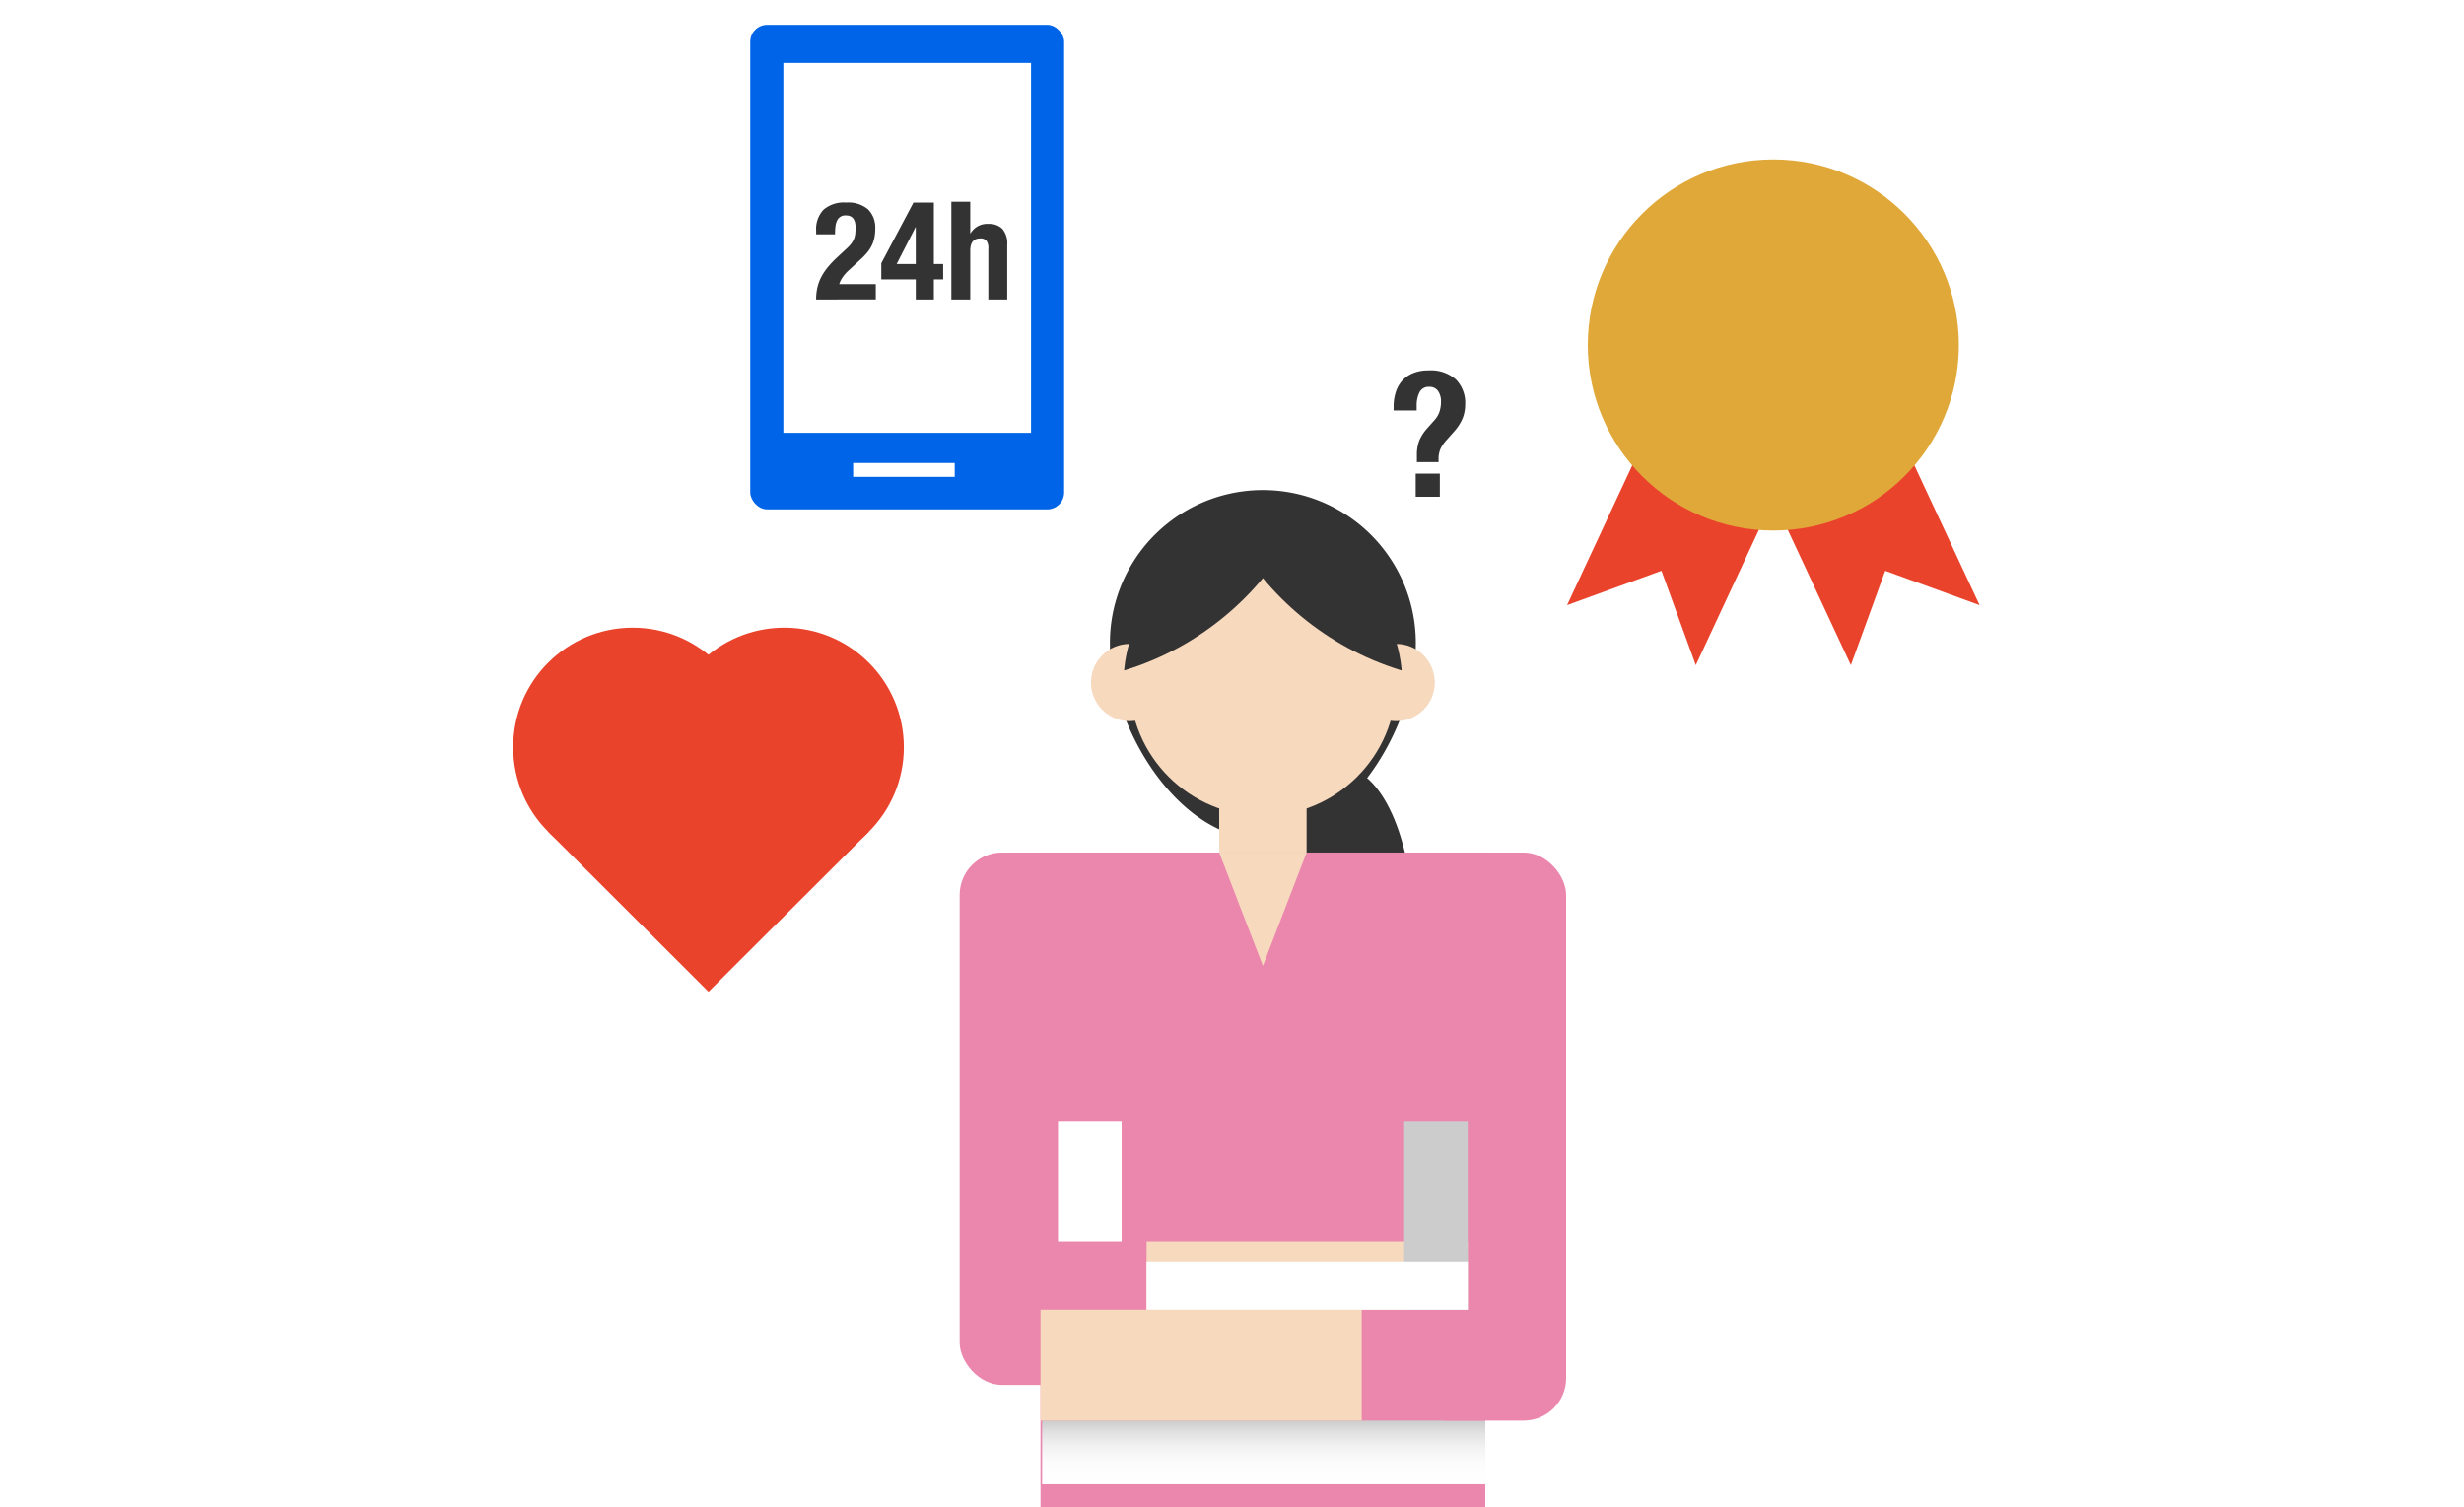
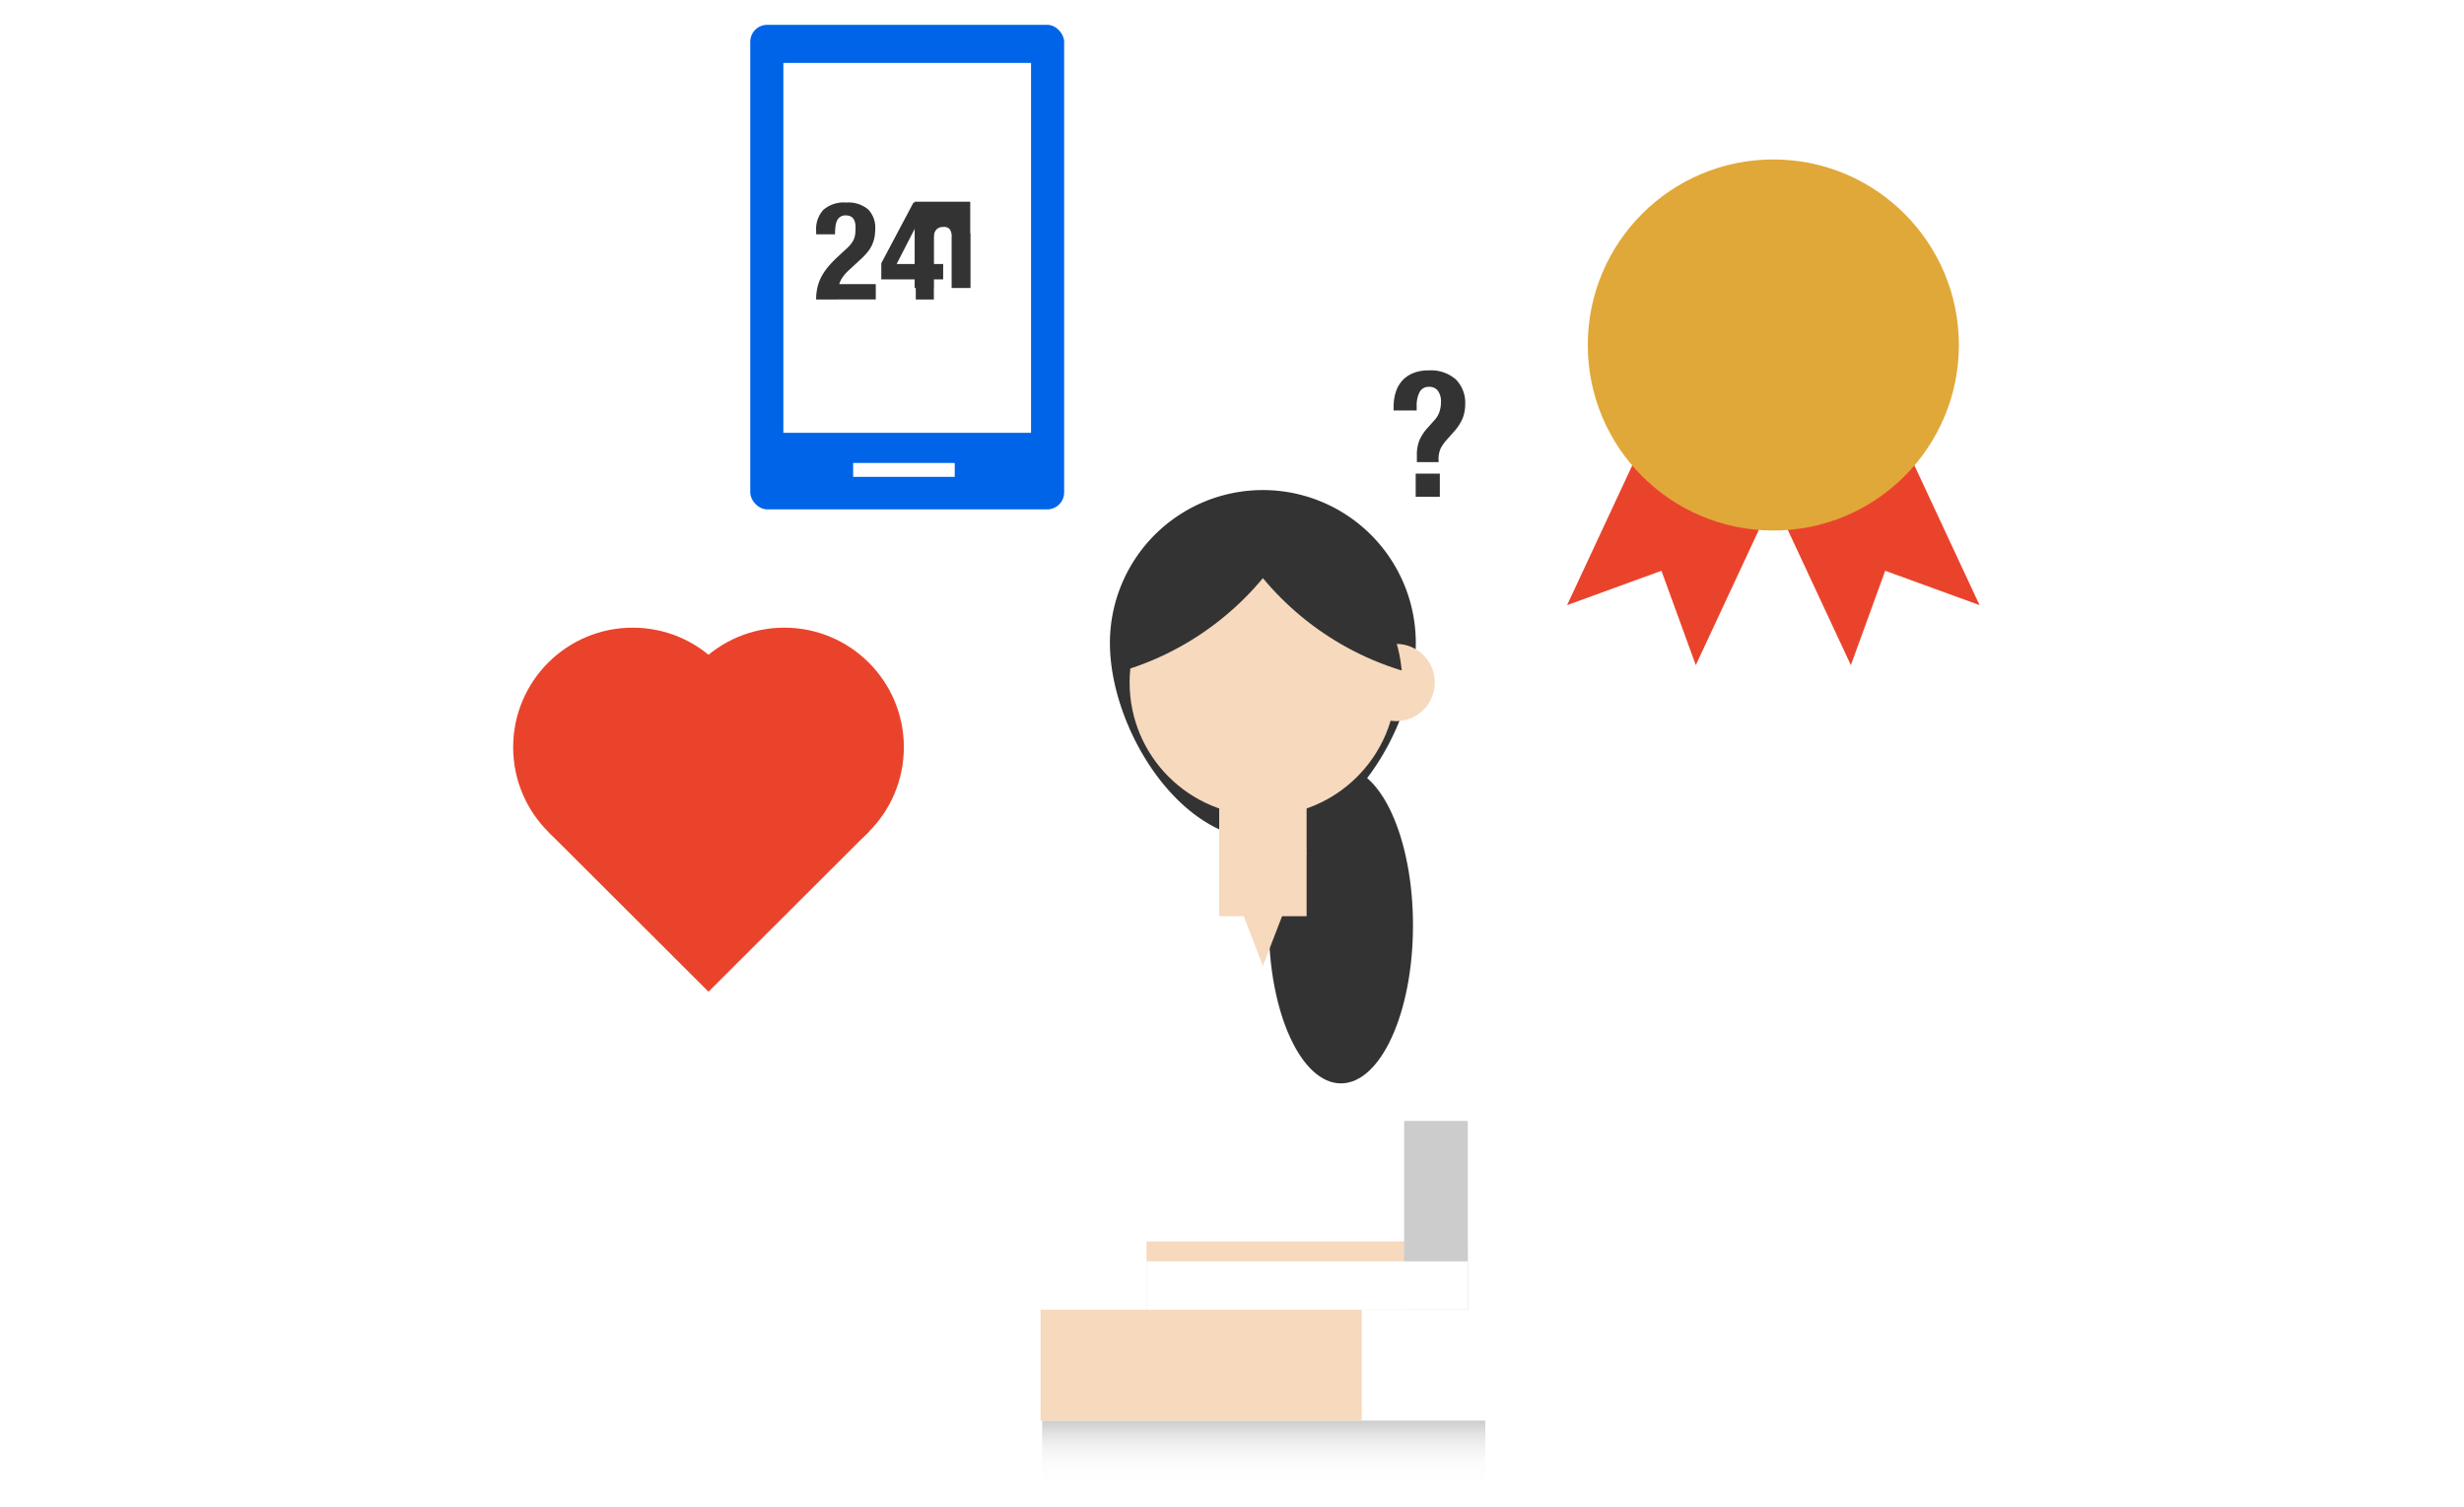
<svg xmlns="http://www.w3.org/2000/svg" xmlns:xlink="http://www.w3.org/1999/xlink" width="412" height="252" viewBox="0 0 412 252">
  <defs>
    <clipPath id="clip-path">
      <circle id="楕円形_1057" data-name="楕円形 1057" cx="23.293" cy="23.293" r="23.293" fill="none" />
    </clipPath>
    <linearGradient id="linear-gradient" x1="0.5" y1="1" x2="0.5" gradientUnits="objectBoundingBox">
      <stop offset="0" stop-color="#fff" />
      <stop offset="0.341" stop-color="#fcfcfc" />
      <stop offset="0.584" stop-color="#f2f2f2" />
      <stop offset="0.796" stop-color="#e3e3e3" />
      <stop offset="0.99" stop-color="#cdcdcd" />
      <stop offset="1" stop-color="#ccc" />
    </linearGradient>
    <linearGradient id="linear-gradient-2" x1="523.662" y1="-183.523" x2="522.662" y2="-183.523" gradientUnits="objectBoundingBox">
      <stop offset="0" stop-color="#fff" />
      <stop offset="0.39" stop-color="#fcfcfc" />
      <stop offset="0.615" stop-color="#f4f4f4" />
      <stop offset="0.798" stop-color="#e6e6e6" />
      <stop offset="0.958" stop-color="#d2d2d2" />
      <stop offset="1" stop-color="#ccc" />
    </linearGradient>
    <linearGradient id="linear-gradient-3" x1="129.697" y1="-2.046" x2="129.697" y2="-3.046" xlink:href="#linear-gradient" />
    <linearGradient id="linear-gradient-4" x1="-120.598" y1="-287.82" x2="-121.598" y2="-287.82" xlink:href="#linear-gradient-2" />
  </defs>
  <g id="グループ_1351" data-name="グループ 1351" transform="translate(-303 -631)">
    <g id="グループ_1350" data-name="グループ 1350">
      <rect id="長方形_381" data-name="長方形 381" width="412" height="252" transform="translate(303 631)" fill="#fff" />
      <g id="グループ_864" data-name="グループ 864" transform="translate(-639.941 -145.325)">
        <ellipse id="楕円形_1051" data-name="楕円形 1051" cx="12.05" cy="26.426" rx="12.05" ry="26.426" transform="translate(1155.104 904.62)" fill="#333" />
        <g id="グループ_846" data-name="グループ 846" transform="translate(1128.529 858.268)">
          <path id="パス_6695" data-name="パス 6695" d="M1132.21,846.836c0,14.123-11.449,32.831-25.572,32.831s-25.574-18.708-25.574-32.831a25.573,25.573,0,0,1,51.146,0Z" transform="translate(-1081.065 -821.264)" fill="#333" />
        </g>
        <g id="グループ_847" data-name="グループ 847" transform="translate(1125.36 868.157)">
          <rect id="長方形_989" data-name="長方形 989" width="14.615" height="23.862" transform="translate(21.439 37.5)" fill="#f7d9be" />
          <circle id="楕円形_1052" data-name="楕円形 1052" cx="22.288" cy="22.288" r="22.288" transform="translate(6.459)" fill="#f7d9be" />
-           <circle id="楕円形_1053" data-name="楕円形 1053" cx="6.459" cy="6.459" r="6.459" transform="translate(0 15.829)" fill="#f7d9be" />
          <circle id="楕円形_1054" data-name="楕円形 1054" cx="6.459" cy="6.459" r="6.459" transform="translate(44.576 15.829)" fill="#f7d9be" />
        </g>
        <g id="グループ_851" data-name="グループ 851" transform="translate(1130.814 867.152)">
          <g id="グループ_850" data-name="グループ 850" clip-path="url(#clip-path)">
            <g id="グループ_848" data-name="グループ 848" transform="translate(-62.633 -73.759)">
              <circle id="楕円形_1055" data-name="楕円形 1055" cx="48.567" cy="48.567" r="48.567" fill="#333" />
            </g>
            <g id="グループ_849" data-name="グループ 849" transform="translate(12.085 -73.759)">
              <circle id="楕円形_1056" data-name="楕円形 1056" cx="48.567" cy="48.567" r="48.567" fill="#333" />
            </g>
          </g>
        </g>
        <g id="グループ_852" data-name="グループ 852" transform="translate(1103.405 918.873)">
-           <rect id="長方形_990" data-name="長方形 990" width="74.371" height="109.452" transform="translate(13.516)" fill="#eb86ad" />
          <rect id="長方形_991" data-name="長方形 991" width="74.098" height="10.643" transform="translate(13.789 94.989)" fill="url(#linear-gradient)" style="mix-blend-mode: multiply;isolation: isolate" />
-           <rect id="長方形_992" data-name="長方形 992" width="27.031" height="94.989" rx="7.087" transform="translate(74.371)" fill="#eb86ad" />
          <path id="パス_6696" data-name="パス 6696" d="M1105.26,853.047l-7.308,18.943-7.308-18.943Z" transform="translate(-1047.25 -853.035)" fill="#f7d9be" />
-           <rect id="長方形_993" data-name="長方形 993" width="27.031" height="89.017" rx="7.087" fill="#eb86ad" />
          <rect id="長方形_994" data-name="長方形 994" width="53.71" height="11.416" transform="translate(31.251 65.023)" fill="#f7d9be" />
          <rect id="長方形_995" data-name="長方形 995" width="10.642" height="31.559" transform="translate(74.319 44.88)" fill="url(#linear-gradient-2)" style="mix-blend-mode: multiply;isolation: isolate" />
          <rect id="長方形_996" data-name="長方形 996" width="53.71" height="18.55" transform="translate(13.516 76.439)" fill="#f7d9be" />
        </g>
        <rect id="長方形_997" data-name="長方形 997" width="53.71" height="8.081" transform="translate(1134.657 987.231)" fill="url(#linear-gradient-3)" style="mix-blend-mode: multiply;isolation: isolate" />
        <g id="グループ_853" data-name="グループ 853" transform="translate(1119.846 963.753)">
-           <rect id="長方形_998" data-name="長方形 998" width="10.642" height="20.143" fill="url(#linear-gradient-4)" style="mix-blend-mode: multiply;isolation: isolate" />
-         </g>
+           </g>
        <g id="グループ_854" data-name="グループ 854" transform="translate(1028.746 881.274)">
          <path id="パス_6697" data-name="パス 6697" d="M1058.624,890.692l-26.809-26.75,26.809-26.75,26.809,26.75Z" transform="translate(-1025.961 -829.82)" fill="#ea432c" />
          <circle id="楕円形_1058" data-name="楕円形 1058" cx="19.988" cy="19.988" r="19.988" fill="#ea432c" />
          <circle id="楕円形_1059" data-name="楕円形 1059" cx="19.988" cy="19.988" r="19.988" transform="translate(25.35)" fill="#ea432c" />
        </g>
        <g id="グループ_857" data-name="グループ 857" transform="translate(1068.391 780.475)">
          <g id="グループ_855" data-name="グループ 855">
            <rect id="長方形_999" data-name="長方形 999" width="52.482" height="81.021" rx="2.835" fill="#0064e8" />
            <rect id="長方形_1000" data-name="長方形 1000" width="41.414" height="61.849" transform="translate(5.534 6.371)" fill="#fff" />
            <rect id="長方形_1001" data-name="長方形 1001" width="16.986" height="2.319" transform="translate(17.202 73.262)" fill="#fff" />
          </g>
          <g id="グループ_856" data-name="グループ 856" transform="translate(11.013 29.583)" style="mix-blend-mode: multiply;isolation: isolate">
            <path id="パス_6698" data-name="パス 6698" d="M1055.307,812.262a8.9,8.9,0,0,1,.217-2.014,7.385,7.385,0,0,1,.664-1.785,9.592,9.592,0,0,1,1.122-1.659,17.187,17.187,0,0,1,1.568-1.636l1.328-1.236a7.369,7.369,0,0,0,.881-.893,3.762,3.762,0,0,0,.515-.824,3.086,3.086,0,0,0,.24-.893,9.4,9.4,0,0,0,.057-1.1q0-2.014-1.6-2.014a1.492,1.492,0,0,0-1.522.938,3.246,3.246,0,0,0-.251,1.007q-.057.572-.057,1.213h-3.158v-.618a4.708,4.708,0,0,1,1.213-3.479,5.222,5.222,0,0,1,3.822-1.213A5.113,5.113,0,0,1,1064,797.2a4.328,4.328,0,0,1,1.19,3.273,7.26,7.26,0,0,1-.138,1.453,5.477,5.477,0,0,1-.434,1.293,5.956,5.956,0,0,1-.778,1.2,11.32,11.32,0,0,1-1.167,1.2l-1.831,1.694a6.842,6.842,0,0,0-1.144,1.293,3.757,3.757,0,0,0-.526,1.087h6.11v2.563Z" transform="translate(-1055.307 -795.921)" fill="#333" />
            <path id="パス_6699" data-name="パス 6699" d="M1066.4,796.058h3.41v10.276h1.557V808.9h-1.557v3.364h-3.021V808.9h-5.767v-2.7Zm.343,4.12-3.158,6.156h3.2v-6.156Z" transform="translate(-1050.125 -795.921)" fill="#333" />
-             <path id="パス_6700" data-name="パス 6700" d="M1070.322,795.986v5.287h.046a3.194,3.194,0,0,1,3-1.579,3.117,3.117,0,0,1,2.323.824,3.719,3.719,0,0,1,.812,2.677v9.132h-3.158v-8.491a2.109,2.109,0,0,0-.32-1.339,1.283,1.283,0,0,0-1.03-.378q-1.671,0-1.671,2.037v8.17h-3.16V795.986Z" transform="translate(-1044.552 -795.986)" fill="#333" />
+             <path id="パス_6700" data-name="パス 6700" d="M1070.322,795.986v5.287h.046v9.132h-3.158v-8.491a2.109,2.109,0,0,0-.32-1.339,1.283,1.283,0,0,0-1.03-.378q-1.671,0-1.671,2.037v8.17h-3.16V795.986Z" transform="translate(-1044.552 -795.986)" fill="#333" />
          </g>
        </g>
        <g id="グループ_862" data-name="グループ 862" transform="translate(1204.97 802.986)">
          <g id="グループ_858" data-name="グループ 858" transform="translate(0 31.754)">
            <path id="パス_6701" data-name="パス 6701" d="M1141.087,808.927l-19.942,42.767,15.779-5.745,5.741,15.78,19.943-42.767Z" transform="translate(-1121.145 -808.927)" fill="#ea432c" />
            <path id="パス_6702" data-name="パス 6702" d="M1157.088,808.927l19.942,42.767-15.779-5.745-5.741,15.78-19.942-42.767Z" transform="translate(-1108.06 -808.927)" fill="#ea432c" />
          </g>
          <g id="グループ_861" data-name="グループ 861" transform="translate(3.461)">
            <circle id="楕円形_1060" data-name="楕円形 1060" cx="31.024" cy="31.024" r="31.024" fill="#e0a838" />
            <path id="パス_6703" data-name="パス 6703" d="M1166.57,799.973a23.119,23.119,0,1,1-32.695,0" transform="translate(-1119.199 -785.297)" fill="none" stroke="#e0a838" stroke-miterlimit="10" stroke-width="0.85" style="mix-blend-mode: multiply;isolation: isolate" />
            <g id="グループ_860" data-name="グループ 860" transform="translate(22.144 4.183)" style="mix-blend-mode: multiply;isolation: isolate">
              <path id="パス_6704" data-name="パス 6704" d="M1142.473,794.471l-6.825,11.821h13.65Z" transform="translate(-1133.593 -794.471)" fill="#e0a838" />
              <g id="グループ_859" data-name="グループ 859" transform="translate(0 2.941)">
                <path id="パス_6705" data-name="パス 6705" d="M1143.45,804.893h-8.88v-8.88Z" transform="translate(-1134.571 -796.013)" fill="#e0a838" />
                <path id="パス_6706" data-name="パス 6706" d="M1139.227,804.893h8.88v-8.88Z" transform="translate(-1130.347 -796.013)" fill="#e0a838" />
              </g>
            </g>
          </g>
        </g>
        <g id="グループ_863" data-name="グループ 863" transform="translate(1175.969 838.258)" style="mix-blend-mode: multiply;isolation: isolate">
          <path id="パス_6707" data-name="パス 6707" d="M1105.939,816.8a7.727,7.727,0,0,1,.366-2.428,5.2,5.2,0,0,1,1.083-1.9,4.951,4.951,0,0,1,1.812-1.243,6.567,6.567,0,0,1,2.531-.454,6.315,6.315,0,0,1,4.638,1.535,5.565,5.565,0,0,1,1.535,4.112,6.487,6.487,0,0,1-.4,2.281,7.853,7.853,0,0,1-1.449,2.281l-1.169,1.318a6.871,6.871,0,0,0-1.1,1.549,4.237,4.237,0,0,0-.336,1.814v.439h-3.627V824.96a6.6,6.6,0,0,1,.41-2.472,7.492,7.492,0,0,1,1.4-2.121l1.112-1.257a3.924,3.924,0,0,0,.864-1.448,5.443,5.443,0,0,0,.248-1.653,3,3,0,0,0-.5-1.8,1.723,1.723,0,0,0-1.491-.687,1.671,1.671,0,0,0-1.594.893,4.866,4.866,0,0,0-.483,2.325v.731h-3.862Zm7.724,15.094h-4.037v-3.86h4.037Z" transform="translate(-1105.939 -810.772)" fill="#333" />
        </g>
      </g>
    </g>
  </g>
</svg>